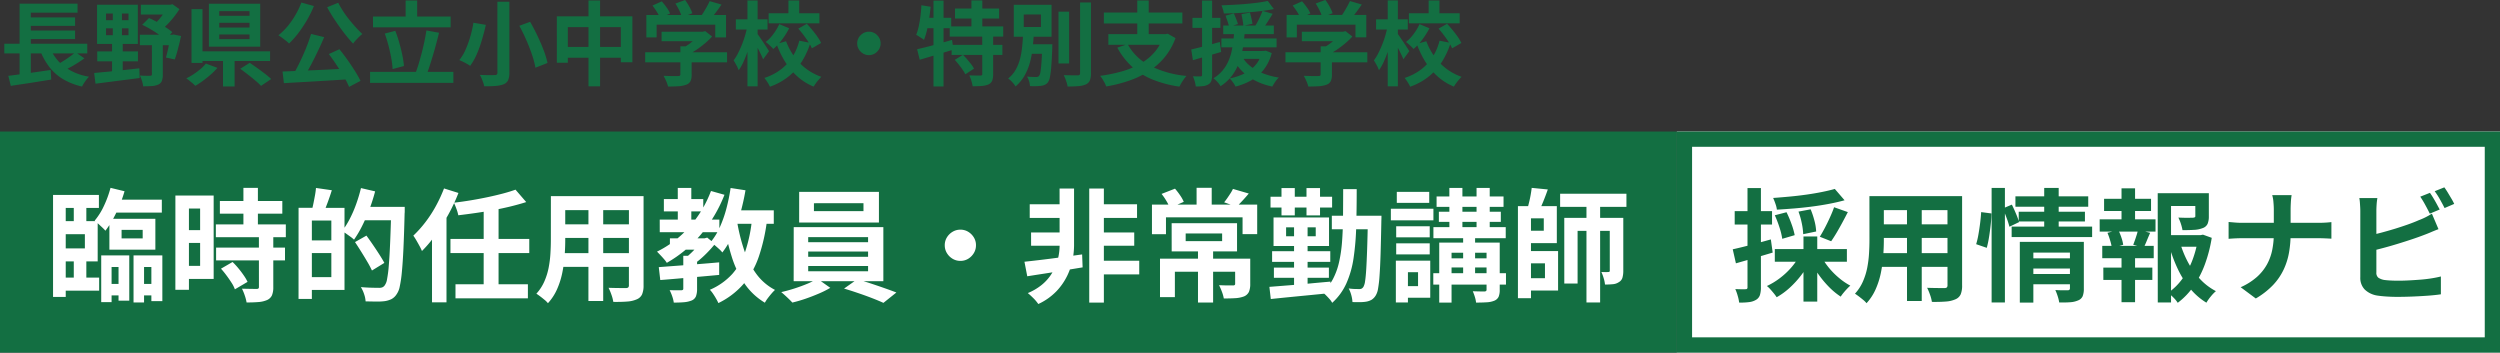
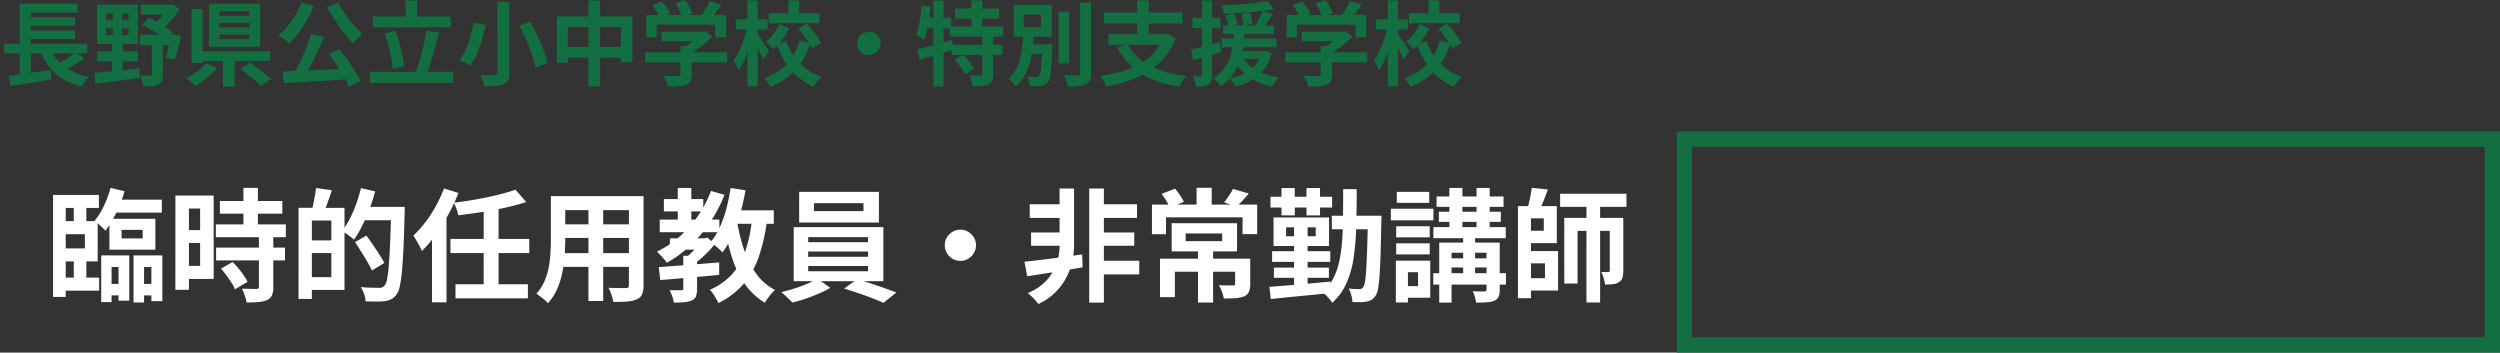
<svg xmlns="http://www.w3.org/2000/svg" width="328" height="46.26" viewBox="0 0 328 46.26">
  <rect x="0" y="0" width="328" height="46.26" fill="#333333" stroke="none" />
  <g id="グループ_70968" data-name="グループ 70968" transform="translate(-15 -15.74)">
    <g id="グループ_18" data-name="グループ 18" transform="translate(-3024 126)">
      <g id="長方形_14" data-name="長方形 14" transform="translate(3259 -93)" fill="#fff" stroke="#136f42" stroke-width="2">
-         <rect width="108" height="29" stroke="none" />
        <rect x="1" y="1" width="106" height="27" fill="none" />
      </g>
-       <rect id="長方形_13" data-name="長方形 13" width="220" height="29" transform="translate(3039 -93)" fill="#136f42" />
      <path id="パス_16971" data-name="パス 16971" d="M.96-12.688H6.976v1.712H2.624V.7H.96Zm.848,3.44H6.816v5.28H1.808v-1.7H5.136V-7.536H1.808ZM3.68-11.92H5.328V-8.4H3.68Zm0,7.264H5.328v3.632H3.68ZM1.776-1.84H7.008V-.128H1.776ZM8.368-12.064h6.864v1.7H8.368Zm-.5,11.056h2.384V.5H7.872Zm4.208,0h2.432V.5H12.08ZM8.5-13.616l1.84.448a17.678,17.678,0,0,1-.672,1.9,17.088,17.088,0,0,1-.872,1.8,12.063,12.063,0,0,1-.968,1.48,4.679,4.679,0,0,0-.408-.424l-.536-.5a5.693,5.693,0,0,0-.464-.4,8.607,8.607,0,0,0,1.216-1.936A13.7,13.7,0,0,0,8.5-13.616ZM9.952-8.1v1.12H12.72V-8.1Zm-1.6-1.456h6.032V-5.5H8.352ZM7.28-4.752h3.68V1.184H9.552V-3.232H8.64V1.376H7.28Zm4.24,0H15.3v6h-1.44v-4.48H12.9V1.424H11.52Zm11.328-7.136H31.04v1.664H22.848ZM22.32-8.816H31.5v1.68H22.32Zm.032,3.04h9.04V-4.1h-9.04Zm3.584-7.84h1.9v5.888h-1.9Zm2.032,6.4h1.888V-.592A2.694,2.694,0,0,1,29.68.488a1.267,1.267,0,0,1-.64.616,3.474,3.474,0,0,1-1.128.264q-.664.056-1.56.056a5.765,5.765,0,0,0-.24-.92,6.309,6.309,0,0,0-.368-.888q.592.016,1.152.024t.752.008A.414.414,0,0,0,27.9-.408a.286.286,0,0,0,.072-.232ZM22.992-3.008l1.52-.88a9.843,9.843,0,0,1,.768.832q.384.464.7.928a5.732,5.732,0,0,1,.5.848L24.816-.3a3.9,3.9,0,0,0-.432-.856q-.3-.472-.664-.96A10.637,10.637,0,0,0,22.992-3.008Zm-5.072-9.6h4.112V-1.664H17.92V-3.376h2.336V-10.9H17.92Zm.1,4.544h3.1v1.68h-3.1Zm-1.008-4.544h1.776V-.24H17.008Zm17.28,1.616H39.2V-.224H34.288V-1.9h3.184V-9.328H34.288Zm-1.12,0h1.744V.96H33.168ZM34.224-6.72H38.3v1.664h-4.08Zm1.232-6.88,2.08.3q-.256.816-.552,1.616t-.536,1.36l-1.536-.352q.112-.416.216-.928t.2-1.04A9.222,9.222,0,0,0,35.456-13.6Zm5.856,2.48H46v1.76H41.312Zm4.016,0H47.1v.544a2.419,2.419,0,0,1-.016.32q-.064,2.7-.152,4.584t-.208,3.1a15.646,15.646,0,0,1-.28,1.912A2.574,2.574,0,0,1,46.032.352a1.83,1.83,0,0,1-.688.64,3.166,3.166,0,0,1-.848.256,7.9,7.9,0,0,1-1.144.056q-.68-.008-1.384-.024a3.518,3.518,0,0,0-.192-.936,4.108,4.108,0,0,0-.432-.936q.768.064,1.432.08t.968.016a1.152,1.152,0,0,0,.392-.056.764.764,0,0,0,.3-.216,1.8,1.8,0,0,0,.344-.856,15.622,15.622,0,0,0,.232-1.832q.1-1.184.176-2.992t.144-4.3ZM41.36-13.584l1.856.432a23.2,23.2,0,0,1-.744,2.336,22.563,22.563,0,0,1-.96,2.2,14.086,14.086,0,0,1-1.064,1.8,3.98,3.98,0,0,0-.456-.376q-.3-.216-.592-.424a4.2,4.2,0,0,0-.52-.32,10.89,10.89,0,0,0,1-1.592,15.583,15.583,0,0,0,.848-1.952A20.6,20.6,0,0,0,41.36-13.584ZM40.576-6.5l1.5-.848q.4.544.848,1.2t.848,1.28q.4.624.656,1.1L42.8-2.768A12.224,12.224,0,0,0,42.2-3.9q-.376-.64-.8-1.32T40.576-6.5Zm21.056-6.88,1.408,1.632q-.944.3-2.032.568t-2.256.48q-1.168.216-2.336.384t-2.288.3a5.166,5.166,0,0,0-.24-.832q-.176-.48-.336-.816,1.088-.128,2.2-.312t2.176-.408q1.064-.224,2.008-.472T61.632-13.376ZM53.1-6.912H63.44v1.856H53.1ZM53.76-.96h9.5V.88h-9.5Zm3.7-10.048h1.952V-.384H57.456Zm-6.784,2.08,1.872-1.888.032.032V1.408h-1.9Zm1.584-4.608,1.888.592a23.3,23.3,0,0,1-1.312,2.808A26.963,26.963,0,0,1,51.184-7.5,16.077,16.077,0,0,1,49.36-5.328a6.3,6.3,0,0,0-.3-.624q-.208-.384-.432-.768a7.3,7.3,0,0,0-.4-.624,14.746,14.746,0,0,0,1.56-1.736,16.357,16.357,0,0,0,1.392-2.136A18.885,18.885,0,0,0,52.256-13.536Zm15.12,1.008h9.808v1.84H67.376Zm0,3.7h9.84V-7.04h-9.84Zm-.032,3.776H77.28v1.808H67.344Zm-1.072-7.472H68.16v5.76q0,.944-.08,2.064a17.25,17.25,0,0,1-.312,2.248A10.446,10.446,0,0,1,67.08-.3,6.7,6.7,0,0,1,65.888,1.52a2.724,2.724,0,0,0-.432-.432q-.288-.24-.584-.464t-.5-.352a5.855,5.855,0,0,0,1.04-1.592,8.578,8.578,0,0,0,.568-1.808A14.042,14.042,0,0,0,66.216-5q.056-.936.056-1.784Zm10.24,0h1.92v11.7A2.967,2.967,0,0,1,78.24.36a1.3,1.3,0,0,1-.688.648A3.674,3.674,0,0,1,76.32,1.3q-.752.064-1.856.048a4.591,4.591,0,0,0-.24-.928A7.129,7.129,0,0,0,73.84-.5q.464.016.928.024t.824.008h.52a.467.467,0,0,0,.312-.08.406.406,0,0,0,.088-.3Zm-5.312.736h1.936V1.232H71.2Zm10.688,4.8h4.544V-5.5H81.888ZM81.1-12.144h5.168v1.616H81.1Zm-.544,2.7h7.824v1.648H80.56Zm2.368-4.16H84.7v4.976H82.928Zm4.352.4,1.776.5a18.539,18.539,0,0,1-3.128,5.248,16.468,16.468,0,0,1-4.44,3.68,3.42,3.42,0,0,0-.352-.472q-.24-.28-.5-.552t-.432-.448A13.776,13.776,0,0,0,84.456-8.5,15.09,15.09,0,0,0,87.28-13.2ZM83.648-4.7h1.808V-.368a2.732,2.732,0,0,1-.144.976,1.025,1.025,0,0,1-.576.56,3.406,3.406,0,0,1-1,.224q-.568.048-1.336.048a4.3,4.3,0,0,0-.208-.832,5.837,5.837,0,0,0-.336-.8q.48.016.928.016h.592A.4.4,0,0,0,83.6-.24a.248.248,0,0,0,.048-.176Zm2.384-2.288h.4l.352-.1,1.024.832A15.646,15.646,0,0,1,86.472-4.8,11.467,11.467,0,0,1,84.96-3.552a3.428,3.428,0,0,0-.424-.512q-.28-.288-.472-.464.352-.288.736-.664a9.653,9.653,0,0,0,.712-.776,6.186,6.186,0,0,0,.52-.72Zm-5.6,3.776q1.008-.08,2.312-.176T85.5-3.6q1.448-.112,2.856-.24v1.648q-1.344.128-2.736.248l-2.672.232q-1.28.112-2.32.192Zm9.2-7.456H95.52V-8.9H89.632Zm.224-2.928,1.952.3a29.326,29.326,0,0,1-.7,3.1A21.357,21.357,0,0,1,90.1-7.392a10.662,10.662,0,0,1-1.328,2.256,3.435,3.435,0,0,0-.424-.448q-.28-.256-.584-.512a5.309,5.309,0,0,0-.528-.4,8.347,8.347,0,0,0,1.2-1.944,15.706,15.706,0,0,0,.864-2.448A24.66,24.66,0,0,0,89.856-13.6Zm2.816,4,1.968.176A24.019,24.019,0,0,1,93.56-4.6a11.129,11.129,0,0,1-2.008,3.592,10.308,10.308,0,0,1-3.3,2.512,5.734,5.734,0,0,0-.288-.56Q87.776.608,87.552.28a3.672,3.672,0,0,0-.416-.52,8.526,8.526,0,0,0,2.952-2.088,8.8,8.8,0,0,0,1.736-3.088A19.376,19.376,0,0,0,92.672-9.6Zm-1.984.3a24.494,24.494,0,0,0,.936,3.816,11.4,11.4,0,0,0,1.592,3.136A7.085,7.085,0,0,0,95.68-.224a6.112,6.112,0,0,0-.464.488q-.256.3-.488.608a4.6,4.6,0,0,0-.376.584,8.546,8.546,0,0,1-2.664-2.5A13.382,13.382,0,0,1,90-4.592a32,32,0,0,1-1.04-4.416Zm10.1-2.3v1.04h6.5V-11.6Zm-1.936-1.488h10.464v4.016H98.848Zm1.184,7.824v.688h7.856v-.688Zm0,1.9v.688h7.856V-3.36Zm0-3.792v.672h7.856v-.672Zm-1.9-1.312h11.76v7.1H98.128Zm3.1,6.768,1.7,1.2a12.569,12.569,0,0,1-1.5.752q-.856.368-1.76.68a17.758,17.758,0,0,1-1.72.5q-.272-.3-.7-.7T96.5.064q.848-.192,1.744-.48t1.7-.624A8.513,8.513,0,0,0,101.232-1.7Zm3.5,1.3,1.7-1.2q.848.208,1.792.52t1.832.624q.888.312,1.544.568l-1.7,1.36q-.624-.288-1.512-.632t-1.84-.664Q105.6-.144,104.736-.4ZM120-8.128a1.932,1.932,0,0,1,1.032.28,2.207,2.207,0,0,1,.736.736,1.932,1.932,0,0,1,.28,1.032,1.944,1.944,0,0,1-.28,1.024,2.183,2.183,0,0,1-.736.744,1.932,1.932,0,0,1-1.032.28,1.944,1.944,0,0,1-1.024-.28,2.16,2.16,0,0,1-.744-.744,1.944,1.944,0,0,1-.28-1.024,1.932,1.932,0,0,1,.28-1.032,2.183,2.183,0,0,1,.744-.736A1.944,1.944,0,0,1,120-8.128Zm17.9-3.328h5.28v1.792H137.9Zm-.016,7.408h5.584v1.792h-5.584Zm-.112-3.712h5.04v1.744h-5.04Zm-8.672-3.7h4.848v1.792H129.1Zm.176,3.7h4.576v1.744H129.28Zm7.632-5.76h1.92V1.44h-1.92Zm-8.5,9.6q.944-.1,2.184-.248t2.624-.336q1.384-.184,2.76-.376l.064,1.7q-1.28.208-2.568.424t-2.488.4q-1.2.184-2.208.344Zm4.608-9.6h1.9v7.5a10.087,10.087,0,0,1-.192,1.84,8.575,8.575,0,0,1-.7,2.088,8.041,8.041,0,0,1-1.416,2.04,7.852,7.852,0,0,1-2.384,1.68A5.358,5.358,0,0,0,129.6.88q-.4-.4-.752-.688A7.38,7.38,0,0,0,130.64-.856a6.007,6.007,0,0,0,1.2-1.288,6.484,6.484,0,0,0,.72-1.384,7.212,7.212,0,0,0,.36-1.344,7.321,7.321,0,0,0,.1-1.144Zm18.16,7.856h1.984v7.1h-1.984Zm-1.616-1.968v1.008h4.784V-7.632Zm-1.84-1.344H156.3v3.7h-8.576ZM146.192-4.32H156.96v1.712h-8.816V.72h-1.952Zm9.856,0h1.984v3.3a2.644,2.644,0,0,1-.168,1.04,1.232,1.232,0,0,1-.648.608,3.835,3.835,0,0,1-1.152.232q-.656.04-1.5.04a4.892,4.892,0,0,0-.248-.88,7.578,7.578,0,0,0-.376-.864q.352.016.728.024t.672.008h.392a.465.465,0,0,0,.256-.048.23.23,0,0,0,.064-.192Zm-5.056-9.3h1.984v2.96h-1.984Zm-5.856,2.208h13.808v3.872h-1.92V-9.744H146.976v2.208h-1.84Zm1.264-1.408,1.76-.688a9.156,9.156,0,0,1,.664.864,4.946,4.946,0,0,1,.488.864l-1.824.8a6.09,6.09,0,0,0-.448-.9A7.557,7.557,0,0,0,146.4-12.816Zm9.36-.656,2.08.608q-.432.512-.848.96t-.752.768l-1.632-.576q.208-.256.424-.568t.416-.624A4.171,4.171,0,0,0,155.76-13.472Zm12.976,3.52H174v1.776h-5.264Zm4.736,0h1.776v.16q0,.16-.008.36t-.008.312q-.048,2.48-.1,4.2t-.136,2.832a15.34,15.34,0,0,1-.2,1.728,2.4,2.4,0,0,1-.312.888,1.72,1.72,0,0,1-.528.544,2.155,2.155,0,0,1-.656.24,4.926,4.926,0,0,1-.824.072q-.488.008-1.032-.008a4.15,4.15,0,0,0-.152-.9,4.109,4.109,0,0,0-.344-.888,6.9,6.9,0,0,0,.824.072q.376.008.584.008a.613.613,0,0,0,.3-.064.739.739,0,0,0,.224-.224,2.043,2.043,0,0,0,.216-.728q.088-.536.152-1.56t.12-2.656q.056-1.632.1-3.968Zm-3.248-3.488H172q0,2.64-.064,4.9a34.444,34.444,0,0,1-.344,4.12,12.66,12.66,0,0,1-.944,3.336,7.687,7.687,0,0,1-1.864,2.56,2.368,2.368,0,0,0-.344-.488q-.232-.264-.48-.512A2.588,2.588,0,0,0,167.5.1a6.222,6.222,0,0,0,1.384-1.752,9,9,0,0,0,.8-2.208,18.364,18.364,0,0,0,.392-2.688q.112-1.464.128-3.184T170.224-13.44ZM161.136-3.152h7.216v1.344h-7.216ZM160.9-5.3h7.632V-3.9H160.9Zm-.208-7.152h8.08v1.424h-8.08Zm3.088,3.264h1.776V-.16h-1.776Zm-1.648-4.4h1.744V-10h-1.744Zm3.28,0h1.776V-10h-1.776ZM160.544-.624l2.328-.184q1.32-.1,2.784-.24t2.9-.264l.016,1.5q-1.392.144-2.8.28t-2.7.264q-1.288.128-2.344.24Zm2.192-7.808v1.168h3.888V-8.432Zm-1.648-1.3h7.28v3.744h-7.28ZM182.48-12.48h8.784v1.36H182.48Zm-.416,4.016h9.488v1.456h-9.488Zm-.016,6.048h9.536v1.5h-9.536Zm1.632-1.952h6.4v1.2h-6.4Zm-.9-6.112h8.128v1.328h-8.128Zm1.376-3.12h1.712v5.776H184.16Zm3.568,0h1.728v5.776h-1.728Zm-1.76,5.872h1.568v6.192h-1.568Zm3.072,1.3h1.728V-.256a2.343,2.343,0,0,1-.144.928,1.068,1.068,0,0,1-.544.512,2.99,2.99,0,0,1-1,.216q-.6.04-1.416.04a3.819,3.819,0,0,0-.16-.752,6.36,6.36,0,0,0-.272-.736q.464.016.92.024t.616.008a.362.362,0,0,0,.216-.072.253.253,0,0,0,.056-.184Zm-6.208,0h6.832V-5.1h-5.216V1.44h-1.616Zm-5.648-2.144h4.4V-7.12h-4.4Zm.08-4.512h4.256v1.44h-4.256Zm-.08,6.752h4.4V-4.88h-4.4Zm-.7-4.544h5.584v1.52H176.48Zm1.6,6.816h3.568V.8H178.08V-.72h1.968V-2.544H178.08Zm-.944,0h1.584V1.424h-1.584Zm16.72-7.152h4.4v4.848h-4.4V-7.984h2.688V-9.616h-2.688Zm.064,5.888h4.5V-.144h-4.5V-1.76H196.7V-3.712H193.92Zm-.768-5.888h1.712V.864h-1.712Zm5.536-1.632h8.7v1.728h-8.7Zm-3.728-.768,2.112.208q-.272.784-.584,1.552t-.584,1.312l-1.52-.272q.112-.416.232-.9t.208-.984Q194.912-13.2,194.96-13.616Zm7.184,1.584h1.792V1.424h-1.792ZM199.232-9.68h6.9v1.712h-5.152v6.912h-1.744Zm5.968,0h1.776v6.928a3.243,3.243,0,0,1-.112.928.988.988,0,0,1-.464.576,1.615,1.615,0,0,1-.768.272,10.069,10.069,0,0,1-1.056.048,4.16,4.16,0,0,0-.176-.84,5.906,5.906,0,0,0-.3-.808q.288.016.552.016a2.624,2.624,0,0,0,.36-.016.217.217,0,0,0,.152-.04.247.247,0,0,0,.04-.168Z" transform="translate(3045 -72)" fill="#fff" />
-       <path id="パス_16972" data-name="パス 16972" d="M13.728-13.472l1.28,1.488q-.928.256-2.016.464t-2.256.36q-1.168.152-2.336.248t-2.272.16a3.464,3.464,0,0,0-.192-.776,7.994,7.994,0,0,0-.3-.76q1.088-.08,2.2-.184t2.184-.256q1.072-.152,2.024-.344T13.728-13.472ZM5.856-10.016l1.536-.4a14.152,14.152,0,0,1,.656,1.552,9.591,9.591,0,0,1,.416,1.456l-1.632.48a8.722,8.722,0,0,0-.36-1.48A14.685,14.685,0,0,0,5.856-10.016Zm3.1-.48,1.6-.3a10.809,10.809,0,0,1,.5,1.5,6.55,6.55,0,0,1,.224,1.408l-1.7.352A8.512,8.512,0,0,0,9.4-8.944,9.973,9.973,0,0,0,8.96-10.5Zm4.672-.576,1.808.64q-.352.688-.728,1.384T13.96-7.72q-.376.632-.712,1.112L11.76-7.2q.32-.512.672-1.184T13.1-9.76Q13.424-10.464,13.632-11.072ZM5.856-5.584h9.456V-3.92H5.856Zm3.76-1.648h1.808V1.312H9.616ZM9.04-4.624l1.488.512A11.39,11.39,0,0,1,9.352-2.2,12.407,12.407,0,0,1,7.824-.52,9.11,9.11,0,0,1,6.1.736a6.135,6.135,0,0,0-.368-.5Q5.5-.048,5.264-.312a3.539,3.539,0,0,0-.448-.424A9.229,9.229,0,0,0,6.488-1.744,9.894,9.894,0,0,0,7.96-3.1,8.238,8.238,0,0,0,9.04-4.624Zm2.944.064A9.27,9.27,0,0,0,12.976-3.1,10.015,10.015,0,0,0,14.3-1.776a8.248,8.248,0,0,0,1.464.992,5.142,5.142,0,0,0-.44.424q-.248.264-.464.528a5.361,5.361,0,0,0-.36.488A9.3,9.3,0,0,1,12.976-.6a13.187,13.187,0,0,1-1.368-1.632,12.518,12.518,0,0,1-1.08-1.816ZM.336-5.552q.96-.208,2.3-.56t2.7-.736l.24,1.728q-1.232.368-2.488.736T.752-3.712ZM.592-10.56h4.9V-8.8H.592Zm1.68-3.024h1.76V-.592A3.285,3.285,0,0,1,3.9.456a1.143,1.143,0,0,1-.5.616,2.264,2.264,0,0,1-.888.3,8.179,8.179,0,0,1-1.336.064A5.122,5.122,0,0,0,.992.568a6.073,6.073,0,0,0-.32-.9q.448.016.824.024a4.666,4.666,0,0,0,.52-.008.28.28,0,0,0,.2-.056.309.309,0,0,0,.056-.216Zm17.1,1.056h9.808v1.84H19.376Zm0,3.7h9.84V-7.04h-9.84Zm-.032,3.776H29.28v1.808H19.344Zm-1.072-7.472H20.16v5.76q0,.944-.08,2.064a17.25,17.25,0,0,1-.312,2.248A10.446,10.446,0,0,1,19.08-.3,6.7,6.7,0,0,1,17.888,1.52a2.724,2.724,0,0,0-.432-.432q-.288-.24-.584-.464t-.5-.352a5.855,5.855,0,0,0,1.04-1.592,8.578,8.578,0,0,0,.568-1.808A14.043,14.043,0,0,0,18.216-5q.056-.936.056-1.784Zm10.24,0h1.92v11.7A2.967,2.967,0,0,1,30.24.36a1.3,1.3,0,0,1-.688.648A3.674,3.674,0,0,1,28.32,1.3q-.752.064-1.856.048a4.591,4.591,0,0,0-.24-.928A7.129,7.129,0,0,0,25.84-.5q.464.016.928.024t.824.008h.52a.467.467,0,0,0,.312-.08.406.406,0,0,0,.088-.3Zm-5.312.736h1.936V1.232H23.2ZM39.408-4.368h5.536v1.344H39.408ZM37.424-12.5h9.552v1.36H37.424Zm.432,2.016h8.688V-9.2H37.856Zm-.928,1.952h10.56v1.376H36.928Zm2.5,6.224H44.96V-.96H39.424ZM38-6.528h6.848V-5.12H39.776V1.44H38Zm6.576,0H46.4V-.4a2.653,2.653,0,0,1-.152.992,1.057,1.057,0,0,1-.6.56,3.013,3.013,0,0,1-1.024.24q-.608.048-1.456.032a4.916,4.916,0,0,0-.2-.824,6.617,6.617,0,0,0-.312-.808q.5.032.984.032h.648q.288,0,.288-.256ZM41.2-13.6h1.9v5.536H41.2Zm-6.9,0h1.744V1.424H34.3Zm-1.376,3.168,1.344.176a13.853,13.853,0,0,1-.088,1.472q-.088.816-.216,1.616a12.638,12.638,0,0,1-.3,1.424l-1.392-.48a10.241,10.241,0,0,0,.3-1.288q.128-.728.224-1.5T32.928-10.432Zm2.848-.48,1.184-.5q.272.544.544,1.192a10.106,10.106,0,0,1,.4,1.1l-1.264.608a10.485,10.485,0,0,0-.368-1.152Q36.016-10.352,35.776-10.912Zm21.28,3.5h4.88v1.52h-4.88Zm-.96-5.5h5.888v1.68H57.84V1.424H56.1Zm4.928,0H62.8v3.024a2.545,2.545,0,0,1-.16.984,1.085,1.085,0,0,1-.64.568,3.491,3.491,0,0,1-1.12.232q-.656.04-1.536.04a5.832,5.832,0,0,0-.216-.848,5.27,5.27,0,0,0-.328-.8q.4.016.792.024t.7,0q.3-.008.416-.008a.679.679,0,0,0,.248-.056.175.175,0,0,0,.072-.168Zm-1.952,6.64a13.178,13.178,0,0,0,1.056,2.528A10.087,10.087,0,0,0,61.7-1.592,7.647,7.647,0,0,0,63.728-.064a5.452,5.452,0,0,0-.672.7,5.872,5.872,0,0,0-.576.816A8.483,8.483,0,0,1,60.368-.376,12.093,12.093,0,0,1,58.76-2.9,19.5,19.5,0,0,1,57.616-5.92Zm2.32-1.136h.32l.32-.064,1.152.416a18.3,18.3,0,0,1-.88,3.424,12.916,12.916,0,0,1-1.48,2.9,9.386,9.386,0,0,1-2.1,2.2,3.988,3.988,0,0,0-.576-.7A6.553,6.553,0,0,0,57.456.16a7.87,7.87,0,0,0,1.912-1.9A10.535,10.535,0,0,0,60.68-4.224a13.624,13.624,0,0,0,.712-2.816ZM49.056-12.176h6.16v1.6h-6.16Zm-.1,9.024h6.432v1.616H48.96Zm-.48-6.336h7.328v1.616H48.48ZM48.816-6h6.752v1.616H48.816Zm2.528-7.552H53.12V-8.88H51.344Zm0,8.224H53.12v6.72H51.344ZM53.5-8.112l1.6.4q-.24.544-.448,1.056t-.4.88L52.88-6.144q.112-.288.232-.632t.232-.7A4.663,4.663,0,0,0,53.5-8.112Zm-4,.4,1.424-.368a7.64,7.64,0,0,1,.408,1,5.036,5.036,0,0,1,.232.936l-1.488.416a5.679,5.679,0,0,0-.216-.952Q49.7-7.232,49.5-7.712Zm21.824-3.072q0-.4-.048-.952a4.583,4.583,0,0,0-.16-.92h2.544a8.387,8.387,0,0,0-.1.936q-.032.568-.032.952v3.152a14.277,14.277,0,0,1-.208,2.488,8.9,8.9,0,0,1-.712,2.248A7.765,7.765,0,0,1,71.224-.864,10.286,10.286,0,0,1,68.96.9L66.976-.576A8.275,8.275,0,0,0,69.08-1.9a6.329,6.329,0,0,0,1.336-1.648,6.689,6.689,0,0,0,.7-1.92,10.75,10.75,0,0,0,.208-2.144v-3.168ZM65.392-9.136l.832.072q.464.04.944.04h9.968q.56,0,1.032-.032t.712-.064v2.176q-.24-.016-.76-.04t-1-.024H67.232q-.528,0-.992.024t-.848.056ZM91.808-12.96q.208.288.448.688t.456.8q.216.4.376.7l-1.3.544q-.24-.5-.584-1.128a12.3,12.3,0,0,0-.664-1.1Zm1.888-.72q.224.3.464.7t.472.792a6.793,6.793,0,0,1,.36.68l-1.264.544q-.256-.512-.608-1.136a9.916,9.916,0,0,0-.688-1.072Zm-8.784,1.408a8.174,8.174,0,0,0-.1.848q-.032.48-.032.816v8.08a.831.831,0,0,0,.256.7,2.03,2.03,0,0,0,.784.3q.368.048.848.072t1.008.024q.624,0,1.384-.04t1.536-.1q.776-.064,1.464-.176t1.184-.24V.352Q92.5.464,91.5.536T89.48.648q-1.032.04-1.928.04-.784,0-1.48-.048T84.864.512A3.042,3.042,0,0,1,83.248-.28a2.19,2.19,0,0,1-.576-1.608v-8.72q0-.176-.016-.48t-.04-.624a4.669,4.669,0,0,0-.072-.56ZM83.856-7.36q.768-.16,1.632-.392t1.744-.5q.88-.272,1.672-.552T90.32-9.36a9.191,9.191,0,0,0,.856-.368q.424-.208.888-.5l.864,2.032q-.464.176-.968.392t-.9.36q-.7.272-1.608.576t-1.88.6q-.976.3-1.928.552t-1.768.448Z" transform="translate(3266 -72)" fill="#136f42" />
      <path id="パス_16973" data-name="パス 16973" d="M.564-4.524H11.448v1.272H.564ZM3.36-7.98H9.852v1.116H3.36Zm0,1.728H9.852v1.116H3.36ZM1.092-.312Q1.8-.4,2.718-.522T4.65-.792q1.014-.144,2-.288L6.72.18Q5.8.324,4.848.48T3.024.762q-.876.126-1.608.246ZM6.5-4.164a5.827,5.827,0,0,0,1.86,2.58A7.375,7.375,0,0,0,11.676-.2a3.84,3.84,0,0,0-.33.384q-.174.228-.33.468a3.778,3.778,0,0,0-.252.444A8.642,8.642,0,0,1,8.22.09,6.435,6.435,0,0,1,6.414-1.548a9.125,9.125,0,0,1-1.23-2.3Zm3.408.756,1.164.8q-.444.324-.93.63t-.978.57q-.492.264-.912.468L7.3-1.68q.42-.216.9-.51t.93-.618Q9.576-3.132,9.912-3.408ZM2.568-9.78h7.608V-8.6H4.044V-4H2.568Zm0,5.64H4.044V-.156L2.568,0Zm11.34-2.4v.9H16.86v-.9Zm0-1.944v.876H16.86v-.876ZM12.732-9.636h5.352V-4.5H12.732Zm.024,6.12H18.1v1.3h-5.34Zm-.4,2.832q.744-.072,1.716-.162t2.052-.21l2.16-.24.036,1.272L16.266.24q-1.038.132-2,.258T12.528.72Zm6.12-8.952h4.14v1.284H18.48ZM18.348-5.7H22.8v1.368H18.348Zm3.624-3.936h.348l.312-.072.912.648q-.312.492-.714,1.008a11.116,11.116,0,0,1-.858.978,6.8,6.8,0,0,1-.936.8,3.019,3.019,0,0,0-.378-.432q-.246-.24-.4-.384a6.694,6.694,0,0,0,.672-.7,8.6,8.6,0,0,0,.606-.816,7.708,7.708,0,0,0,.438-.75ZM18.66-7.008l.888-.888a11.778,11.778,0,0,1,1.122.564q.57.324,1.08.66a9.918,9.918,0,0,1,.858.624l-.9,1.008a8.223,8.223,0,0,0-.846-.672q-.51-.36-1.086-.7T18.66-7.008ZM22.368-5.7h.2l.2-.036.984.2q-.168.8-.39,1.644T22.932-2.46l-1.164-.252q.108-.348.216-.822t.21-.99q.1-.516.174-.972Zm-2.436.684H21.36V-.48a2.355,2.355,0,0,1-.12.828.884.884,0,0,1-.468.48,2.314,2.314,0,0,1-.84.2q-.492.036-1.152.036A3.367,3.367,0,0,0,18.63.36a5.178,5.178,0,0,0-.27-.708q.408.024.81.03T19.7-.324a.282.282,0,0,0,.18-.042.193.193,0,0,0,.048-.15ZM14.8-9.228H16V-5.2h.1V-.72H14.7V-5.2h.1ZM28.764-7.272v.624h3.972v-.624Zm0,1.536v.612h3.972v-.612Zm0-3.06v.612h3.972V-8.8Zm-1.356-.972H34.14V-4.14H27.408Zm4.116,8.532,1.236-.78q.456.3.984.678t1.026.762a9.989,9.989,0,0,1,.81.684l-1.332.9a8.459,8.459,0,0,0-.75-.7q-.462-.39-.99-.8T31.524-1.236Zm-2.268-1.74H30.78V1.08H29.256Zm-3.3-.552h9.48v1.272h-9.48ZM25.128-9.06h1.44V-2h-1.44Zm1.884,7.14,1.512.564a9.048,9.048,0,0,1-.876.876q-.492.432-1.014.816A9.868,9.868,0,0,1,25.62,1,3.825,3.825,0,0,0,25.26.66q-.216-.18-.432-.354a4.552,4.552,0,0,0-.384-.282,8.419,8.419,0,0,0,.978-.564,9.413,9.413,0,0,0,.906-.684A5.032,5.032,0,0,0,27.012-1.92Zm13.8-3.888,1.716.42q-.288.7-.63,1.428t-.7,1.44q-.36.708-.714,1.35t-.69,1.158l-1.344-.42q.324-.552.66-1.218t.654-1.38q.318-.714.588-1.428T40.812-5.808ZM37.068-.876l1.9-.078Q40.02-1,41.2-1.05t2.394-.114L46-1.284,45.948.132,42.84.324Q41.268.42,39.834.5t-2.586.15ZM43.14-3.168,44.532-3.8q.528.648,1.056,1.392t.978,1.458A14.165,14.165,0,0,1,47.3.348l-1.5.792A10.412,10.412,0,0,0,45.12-.2q-.444-.75-.96-1.53T43.14-3.168Zm-3.6-6.756,1.644.456a14.317,14.317,0,0,1-.918,1.86,16.706,16.706,0,0,1-1.134,1.7A11.186,11.186,0,0,1,37.92-4.548a2.69,2.69,0,0,0-.4-.366q-.258-.2-.528-.4t-.462-.318A8.054,8.054,0,0,0,37.722-6.8,10.823,10.823,0,0,0,38.76-8.292,10.844,10.844,0,0,0,39.54-9.924Zm4.836.024a11.291,11.291,0,0,0,.63,1.092,13.645,13.645,0,0,0,.8,1.11q.438.546.882,1.032t.852.87a4.4,4.4,0,0,0-.42.366q-.228.222-.444.456a3.313,3.313,0,0,0-.348.438q-.432-.456-.888-1.026t-.906-1.2q-.45-.63-.864-1.278t-.75-1.272Zm4.56,1.812H59.124v1.416H48.936Zm-.384,7.26H59.484V.612H48.552ZM53.22-10.2h1.512v2.9H53.22Zm2.724,3.936,1.656.3q-.18.732-.384,1.5T56.79-2.958q-.222.738-.438,1.4T55.92-.372l-1.4-.312q.216-.552.42-1.236t.4-1.434q.192-.75.348-1.494T55.944-6.264Zm-5.46.408,1.38-.36a16.321,16.321,0,0,1,.522,1.566q.234.834.4,1.62A13.187,13.187,0,0,1,53-1.6l-1.488.4a12.161,12.161,0,0,0-.18-1.44q-.144-.8-.366-1.65T50.484-5.856Zm14.772-4.176h1.572v9.3A2.34,2.34,0,0,1,66.66.276a1.114,1.114,0,0,1-.576.516,3.709,3.709,0,0,1-1.05.222q-.63.054-1.506.042A3,3,0,0,0,63.4.582q-.1-.27-.21-.546a3.179,3.179,0,0,0-.234-.468l.792.024q.4.012.708.006T64.9-.408a.423.423,0,0,0,.276-.072.318.318,0,0,0,.084-.252Zm2.88,3.156L69.552-7.4q.492.852.954,1.818t.816,1.9A11.122,11.122,0,0,1,71.832-2l-1.584.624a10.777,10.777,0,0,0-.438-1.674Q69.492-4,69.054-5T68.136-6.876Zm-6.024-.4L63.744-7q-.2.888-.492,1.89A16,16,0,0,1,62.574-3.2,7.681,7.681,0,0,1,61.68-1.62a4.247,4.247,0,0,0-.438-.276q-.258-.144-.516-.27t-.462-.21a6.314,6.314,0,0,0,.858-1.458,13.555,13.555,0,0,0,.618-1.752A14.633,14.633,0,0,0,62.112-7.272Zm10.944-.84h9.912v6.024H81.456V-6.7H74.5v4.668h-1.44ZM73.8-4.1h8.5v1.416H73.8Zm3.408-6.1h1.524V1.068H77.208ZM86.8-6.1h5.532v1.248H86.8ZM84.648-3.4h10.74v1.32H84.648Zm4.62-.78h1.476V-.468A1.962,1.962,0,0,1,90.588.4.992.992,0,0,1,90,.864a3.641,3.641,0,0,1-1.008.192q-.576.036-1.344.036A4.23,4.23,0,0,0,87.4.378a6.529,6.529,0,0,0-.342-.69l.78.024q.4.012.7.012t.426-.012a.413.413,0,0,0,.24-.048.2.2,0,0,0,.06-.168Zm2.6-1.92h.348l.312-.072.9.7a8.977,8.977,0,0,1-.924.888,13.3,13.3,0,0,1-1.1.834,9.642,9.642,0,0,1-1.164.678,3.705,3.705,0,0,0-.366-.438q-.234-.246-.39-.4a7.066,7.066,0,0,0,.93-.576,9.426,9.426,0,0,0,.846-.69,5.8,5.8,0,0,0,.612-.642ZM84.8-8.292H95.256v2.94H93.84V-7.02H86.148v1.668H84.8Zm8.3-1.824,1.56.456q-.408.6-.852,1.176t-.8.972l-1.188-.432q.24-.312.474-.684t.45-.762A8.09,8.09,0,0,0,93.108-10.116Zm-7.5.588,1.224-.552a8.979,8.979,0,0,1,.636.8,4.1,4.1,0,0,1,.456.786l-1.3.612a4.853,4.853,0,0,0-.426-.8Q85.908-9.144,85.608-9.528Zm3.012-.264,1.272-.468a7.366,7.366,0,0,1,.558.876,5.113,5.113,0,0,1,.39.864l-1.356.528a5.112,5.112,0,0,0-.342-.87A8.1,8.1,0,0,0,88.62-9.792ZM100.848-8.52h6.66V-7.2h-6.66Zm2.592-1.68h1.416v2.268H103.44Zm-1.2,3.108,1.3.54a9.866,9.866,0,0,1-.948,1.506,7.483,7.483,0,0,1-1.14,1.218,3.688,3.688,0,0,0-.456-.474q-.3-.27-.528-.45a5.379,5.379,0,0,0,1.014-1.062A7.076,7.076,0,0,0,102.24-7.092Zm2.5.588,1.116-.636q.36.384.726.828t.672.882a5.122,5.122,0,0,1,.474.81l-1.212.7a4.765,4.765,0,0,0-.432-.8q-.288-.444-.642-.918T104.736-6.5Zm-1.608,1.656a8.58,8.58,0,0,0,1.05,1.974,7.5,7.5,0,0,0,1.554,1.608A7.258,7.258,0,0,0,107.76-.18q-.156.156-.354.384t-.372.468a4.563,4.563,0,0,0-.282.432A7.423,7.423,0,0,1,104.64-.21a8.846,8.846,0,0,1-1.608-1.908A12.277,12.277,0,0,1,101.88-4.5Zm1.74-.072,1.452.288a10.642,10.642,0,0,1-1.1,2.412A7.885,7.885,0,0,1,103.5-.258a8.415,8.415,0,0,1-2.484,1.374,3.085,3.085,0,0,0-.2-.384q-.132-.216-.27-.42t-.258-.348A7.187,7.187,0,0,0,102.516-1.2a6.391,6.391,0,0,0,1.506-1.686A7.137,7.137,0,0,0,104.868-4.92Zm-8.328-2.8H100.7v1.332H96.54ZM98.064-10.2H99.4V1.068H98.064Zm-.012,3.408.816.276q-.132.72-.33,1.488t-.45,1.506a14.807,14.807,0,0,1-.546,1.38,6.209,6.209,0,0,1-.63,1.1,4.4,4.4,0,0,0-.294-.66q-.2-.372-.366-.636a6.214,6.214,0,0,0,.57-.924q.27-.528.51-1.122a12.755,12.755,0,0,0,.42-1.212Q97.932-6.216,98.052-6.792Zm1.3.948q.108.132.324.45l.468.69q.252.372.462.7t.294.456l-.78,1.068q-.108-.276-.288-.648t-.39-.774q-.21-.4-.4-.75t-.324-.576ZM114-6.1a1.449,1.449,0,0,1,.774.21,1.656,1.656,0,0,1,.552.552,1.449,1.449,0,0,1,.21.774,1.458,1.458,0,0,1-.21.768,1.638,1.638,0,0,1-.552.558,1.449,1.449,0,0,1-.774.21,1.458,1.458,0,0,1-.768-.21,1.62,1.62,0,0,1-.558-.558,1.458,1.458,0,0,1-.21-.768,1.449,1.449,0,0,1,.21-.774,1.637,1.637,0,0,1,.558-.552A1.458,1.458,0,0,1,114-6.1Zm11.3-3.036h5.784v1.308H125.3ZM124.6-6.8h7.02V-5.46H124.6Zm.252,2.424h6.66v1.32h-6.66Zm2.6-5.832h1.428V-6.06h-1.428Zm1.416,4.6H130.3V-.528a2.334,2.334,0,0,1-.126.852.953.953,0,0,1-.486.492,2.908,2.908,0,0,1-.888.2q-.516.042-1.188.042a5.635,5.635,0,0,0-.168-.72,3.964,3.964,0,0,0-.276-.708q.444.012.876.018l.576.006a.453.453,0,0,0,.2-.048q.054-.036.054-.156Zm-3.6,3.2,1.068-.66a7.919,7.919,0,0,1,.552.588q.276.324.522.642a3.625,3.625,0,0,1,.378.582l-1.14.744a3.943,3.943,0,0,0-.348-.594q-.228-.33-.5-.672T125.268-2.412ZM120.324-3.8q.588-.132,1.338-.324t1.584-.426q.834-.234,1.662-.474l.18,1.272q-1.128.348-2.3.7t-2.118.63Zm2.148-6.384h1.32V1.08h-1.32Zm-1.584.612,1.212.2q-.084.792-.2,1.59t-.288,1.506a8.93,8.93,0,0,1-.384,1.248,2.283,2.283,0,0,0-.3-.216q-.192-.12-.384-.246a3.409,3.409,0,0,0-.336-.2,7.041,7.041,0,0,0,.33-1.116q.138-.636.228-1.35T120.888-9.576Zm.336,1.644H124.8v1.368h-3.852Zm17.652-.8h1.392v6.792h-1.392Zm2.832-1.212h1.428V-.672a2.47,2.47,0,0,1-.15.972,1.041,1.041,0,0,1-.522.516,3.061,3.061,0,0,1-.972.222q-.6.054-1.428.054a2.64,2.64,0,0,0-.108-.486q-.084-.27-.186-.54a3.4,3.4,0,0,0-.21-.462q.588.012,1.116.018t.708.006a.377.377,0,0,0,.246-.066.294.294,0,0,0,.078-.234Zm-7.092,5.484h2.76V-3.2h-2.76Zm2.124,0h1.332l-.006.1q-.006.1-.006.228v.2q-.06,1.452-.132,2.37a11.806,11.806,0,0,1-.174,1.4,1.764,1.764,0,0,1-.27.7,1.06,1.06,0,0,1-.4.324,1.784,1.784,0,0,1-.5.132,5.624,5.624,0,0,1-.636.048q-.4.012-.816-.012a2.594,2.594,0,0,0-.12-.642,2.58,2.58,0,0,0-.264-.606q.372.036.7.048t.486.012a.709.709,0,0,0,.222-.03.41.41,0,0,0,.174-.126,1.188,1.188,0,0,0,.18-.534q.072-.414.132-1.236t.1-2.166Zm-2.424-3.9V-6.72h2.256V-8.364Zm-1.308-1.272h4.956v4.188h-4.956Zm1.224,3.8h1.4q-.048.948-.156,1.914a12.387,12.387,0,0,1-.354,1.872,7.4,7.4,0,0,1-.7,1.7,5.251,5.251,0,0,1-1.182,1.422,3.431,3.431,0,0,0-.432-.564,3.193,3.193,0,0,0-.54-.48,3.926,3.926,0,0,0,1.02-1.2,6.1,6.1,0,0,0,.564-1.464,10.543,10.543,0,0,0,.264-1.6Q134.2-5.04,134.232-5.832Zm13.716,1.356a6.783,6.783,0,0,0,2.88,2.808A13.335,13.335,0,0,0,155.664-.3a4.042,4.042,0,0,0-.33.414q-.174.246-.33.51t-.264.48a15.006,15.006,0,0,1-3.558-.942,9.02,9.02,0,0,1-2.67-1.68,9.588,9.588,0,0,1-1.92-2.49Zm-2.532-1.308h7.692v1.4h-7.692Zm-.588-2.832h10.3v1.428h-10.3Zm4.38-1.584h1.5v5.052h-1.5Zm3.444,4.416h.3l.252-.06,1.02.576a8.487,8.487,0,0,1-1.446,2.544,8.963,8.963,0,0,1-2.094,1.83,12.27,12.27,0,0,1-2.592,1.23,18.894,18.894,0,0,1-2.964.744,2.653,2.653,0,0,0-.2-.468q-.138-.264-.294-.516a2.7,2.7,0,0,0-.3-.408,20.412,20.412,0,0,0,2.844-.582,10.867,10.867,0,0,0,2.418-1A7.134,7.134,0,0,0,151.464-3.4a6.109,6.109,0,0,0,1.188-2.13Zm7.836-1.128h6.636v1.128h-6.636Zm-.24,1.692h7.236v1.164h-7.236Zm1.56,1.644h4.044v1.032h-4.044Zm-1.02-4.632,1.092-.3q.144.324.3.726t.24.666l-1.152.372q-.072-.288-.21-.7T160.788-8.208Zm2.088-.2,1.116-.2q.108.36.2.774t.126.69l-1.188.264q-.024-.288-.1-.726T162.876-8.412Zm3.456-1.728.8,1.056q-.672.144-1.482.246t-1.674.174q-.864.072-1.734.114t-1.674.054a2.922,2.922,0,0,0-.12-.54,4.781,4.781,0,0,0-.192-.528q.792-.036,1.626-.078t1.638-.114q.8-.072,1.53-.168T166.332-10.14ZM163-2.784a4.32,4.32,0,0,0,1.1,1.248,6.43,6.43,0,0,0,1.62.906,9.849,9.849,0,0,0,2.058.546,3.031,3.031,0,0,0-.468.558q-.24.354-.384.618a8.2,8.2,0,0,1-3.06-1.26,6.584,6.584,0,0,1-2.028-2.268Zm2.652-6.048,1.32.384q-.324.54-.684,1.092t-.648.924l-1.008-.348a6.779,6.779,0,0,0,.378-.648q.186-.36.354-.732T165.648-8.832Zm-.084,5.256h.264l.24-.036.78.312a5.969,5.969,0,0,1-1.038,2.16A5.572,5.572,0,0,1,164.184.27,8.53,8.53,0,0,1,162.1,1.1a2.98,2.98,0,0,0-.2-.36q-.132-.2-.288-.4a2.5,2.5,0,0,0-.276-.306,8.177,8.177,0,0,0,1.932-.648,4.6,4.6,0,0,0,1.446-1.1,4.082,4.082,0,0,0,.858-1.686Zm-3.636-2.616h1.38q-.048.756-.15,1.56a14.533,14.533,0,0,1-.294,1.6A8.418,8.418,0,0,1,162.33-1.5a6.357,6.357,0,0,1-.876,1.392,5.676,5.676,0,0,1-1.314,1.152A3.261,3.261,0,0,0,159.732.5,3.432,3.432,0,0,0,159.2.012a4.773,4.773,0,0,0,1.182-1,5.14,5.14,0,0,0,.762-1.206,6.779,6.779,0,0,0,.438-1.326,13.553,13.553,0,0,0,.228-1.368Q161.892-5.568,161.928-6.192Zm-5.64,2.424q.72-.168,1.722-.432t2.022-.552l.18,1.308-1.92.558q-.972.282-1.788.522Zm.156-4.152h3.672V-6.6h-3.672Zm1.26-2.268h1.32V-.444a2.463,2.463,0,0,1-.1.786.857.857,0,0,1-.378.462,1.7,1.7,0,0,1-.666.228,6.134,6.134,0,0,1-1,.048,3.841,3.841,0,0,0-.132-.654,4.556,4.556,0,0,0-.24-.678q.336.012.618.018a3.5,3.5,0,0,0,.39-.006.21.21,0,0,0,.15-.042.232.232,0,0,0,.042-.162ZM170.8-6.1h5.532v1.248H170.8Zm-2.148,2.7h10.74v1.32h-10.74Zm4.62-.78h1.476V-.468a1.962,1.962,0,0,1-.156.864A.992.992,0,0,1,174,.864a3.641,3.641,0,0,1-1.008.192q-.576.036-1.344.036A4.229,4.229,0,0,0,171.4.378a6.528,6.528,0,0,0-.342-.69l.78.024q.4.012.7.012t.426-.012a.413.413,0,0,0,.24-.048.2.2,0,0,0,.06-.168Zm2.6-1.92h.348l.312-.072.9.7a8.977,8.977,0,0,1-.924.888,13.3,13.3,0,0,1-1.1.834,9.644,9.644,0,0,1-1.164.678,3.7,3.7,0,0,0-.366-.438q-.234-.246-.39-.4a7.066,7.066,0,0,0,.93-.576,9.424,9.424,0,0,0,.846-.69,5.8,5.8,0,0,0,.612-.642Zm-7.068-2.2h10.452v2.94H177.84V-7.02h-7.692v1.668H168.8Zm8.3-1.824,1.56.456q-.408.6-.852,1.176t-.8.972l-1.188-.432q.24-.312.474-.684t.45-.762A8.088,8.088,0,0,0,177.108-10.116Zm-7.5.588,1.224-.552a8.976,8.976,0,0,1,.636.8,4.1,4.1,0,0,1,.456.786l-1.3.612a4.854,4.854,0,0,0-.426-.8Q169.908-9.144,169.608-9.528Zm3.012-.264,1.272-.468a7.367,7.367,0,0,1,.558.876,5.113,5.113,0,0,1,.39.864l-1.356.528a5.112,5.112,0,0,0-.342-.87A8.1,8.1,0,0,0,172.62-9.792ZM184.848-8.52h6.66V-7.2h-6.66Zm2.592-1.68h1.416v2.268H187.44Zm-1.2,3.108,1.3.54a9.866,9.866,0,0,1-.948,1.506,7.483,7.483,0,0,1-1.14,1.218,3.688,3.688,0,0,0-.456-.474q-.3-.27-.528-.45a5.379,5.379,0,0,0,1.014-1.062A7.077,7.077,0,0,0,186.24-7.092Zm2.5.588,1.116-.636q.36.384.726.828t.672.882a5.122,5.122,0,0,1,.474.81l-1.212.7a4.764,4.764,0,0,0-.432-.8q-.288-.444-.642-.918T188.736-6.5Zm-1.608,1.656a8.58,8.58,0,0,0,1.05,1.974,7.5,7.5,0,0,0,1.554,1.608A7.258,7.258,0,0,0,191.76-.18q-.156.156-.354.384t-.372.468a4.564,4.564,0,0,0-.282.432A7.423,7.423,0,0,1,188.64-.21a8.846,8.846,0,0,1-1.608-1.908A12.276,12.276,0,0,1,185.88-4.5Zm1.74-.072,1.452.288a10.642,10.642,0,0,1-1.1,2.412A7.885,7.885,0,0,1,187.5-.258a8.415,8.415,0,0,1-2.484,1.374,3.087,3.087,0,0,0-.2-.384q-.132-.216-.27-.42t-.258-.348A7.187,7.187,0,0,0,186.516-1.2a6.391,6.391,0,0,0,1.506-1.686A7.137,7.137,0,0,0,188.868-4.92Zm-8.328-2.8H184.7v1.332H180.54Zm1.524-2.484H183.4V1.068h-1.332Zm-.012,3.408.816.276q-.132.72-.33,1.488t-.45,1.506a14.807,14.807,0,0,1-.546,1.38,6.209,6.209,0,0,1-.63,1.1,4.4,4.4,0,0,0-.294-.66q-.2-.372-.366-.636a6.215,6.215,0,0,0,.57-.924q.27-.528.51-1.122a12.75,12.75,0,0,0,.42-1.212Q181.932-6.216,182.052-6.792Zm1.3.948q.108.132.324.45l.468.69q.252.372.462.7t.294.456l-.78,1.068q-.108-.276-.288-.648t-.39-.774q-.21-.4-.4-.75t-.324-.576Z" transform="translate(3039 -100)" fill="#136f42" />
    </g>
  </g>
</svg>